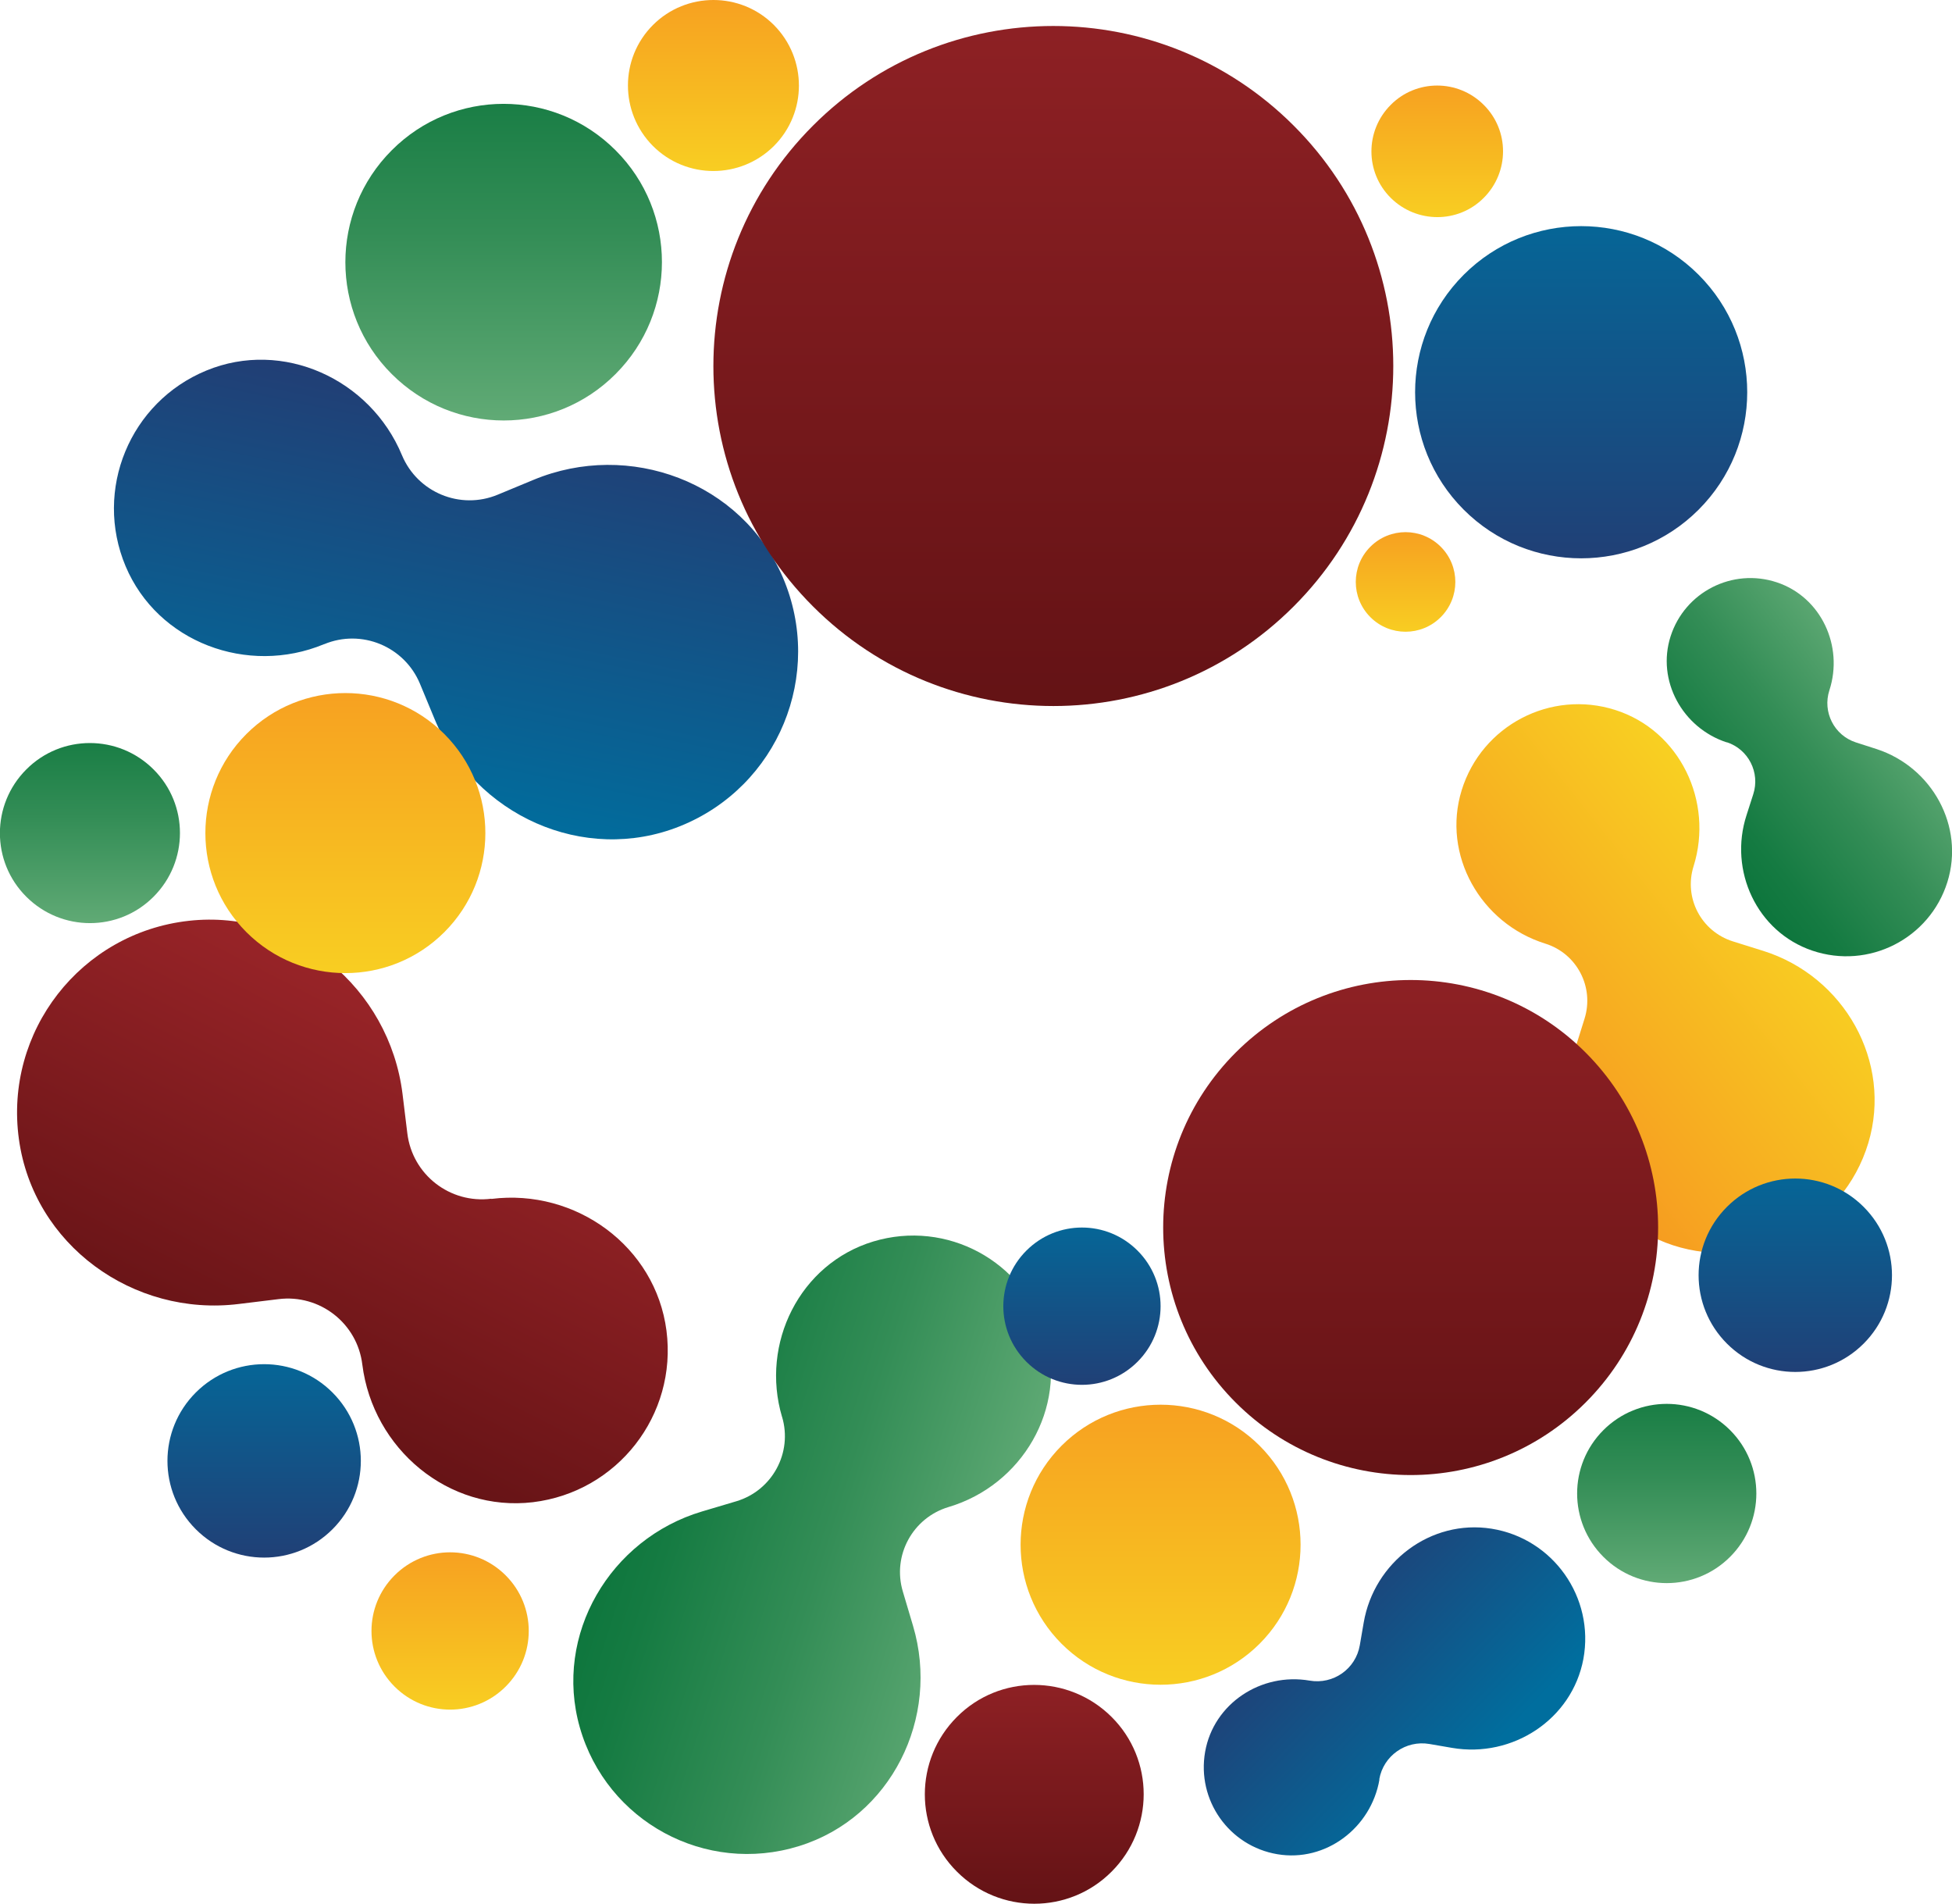
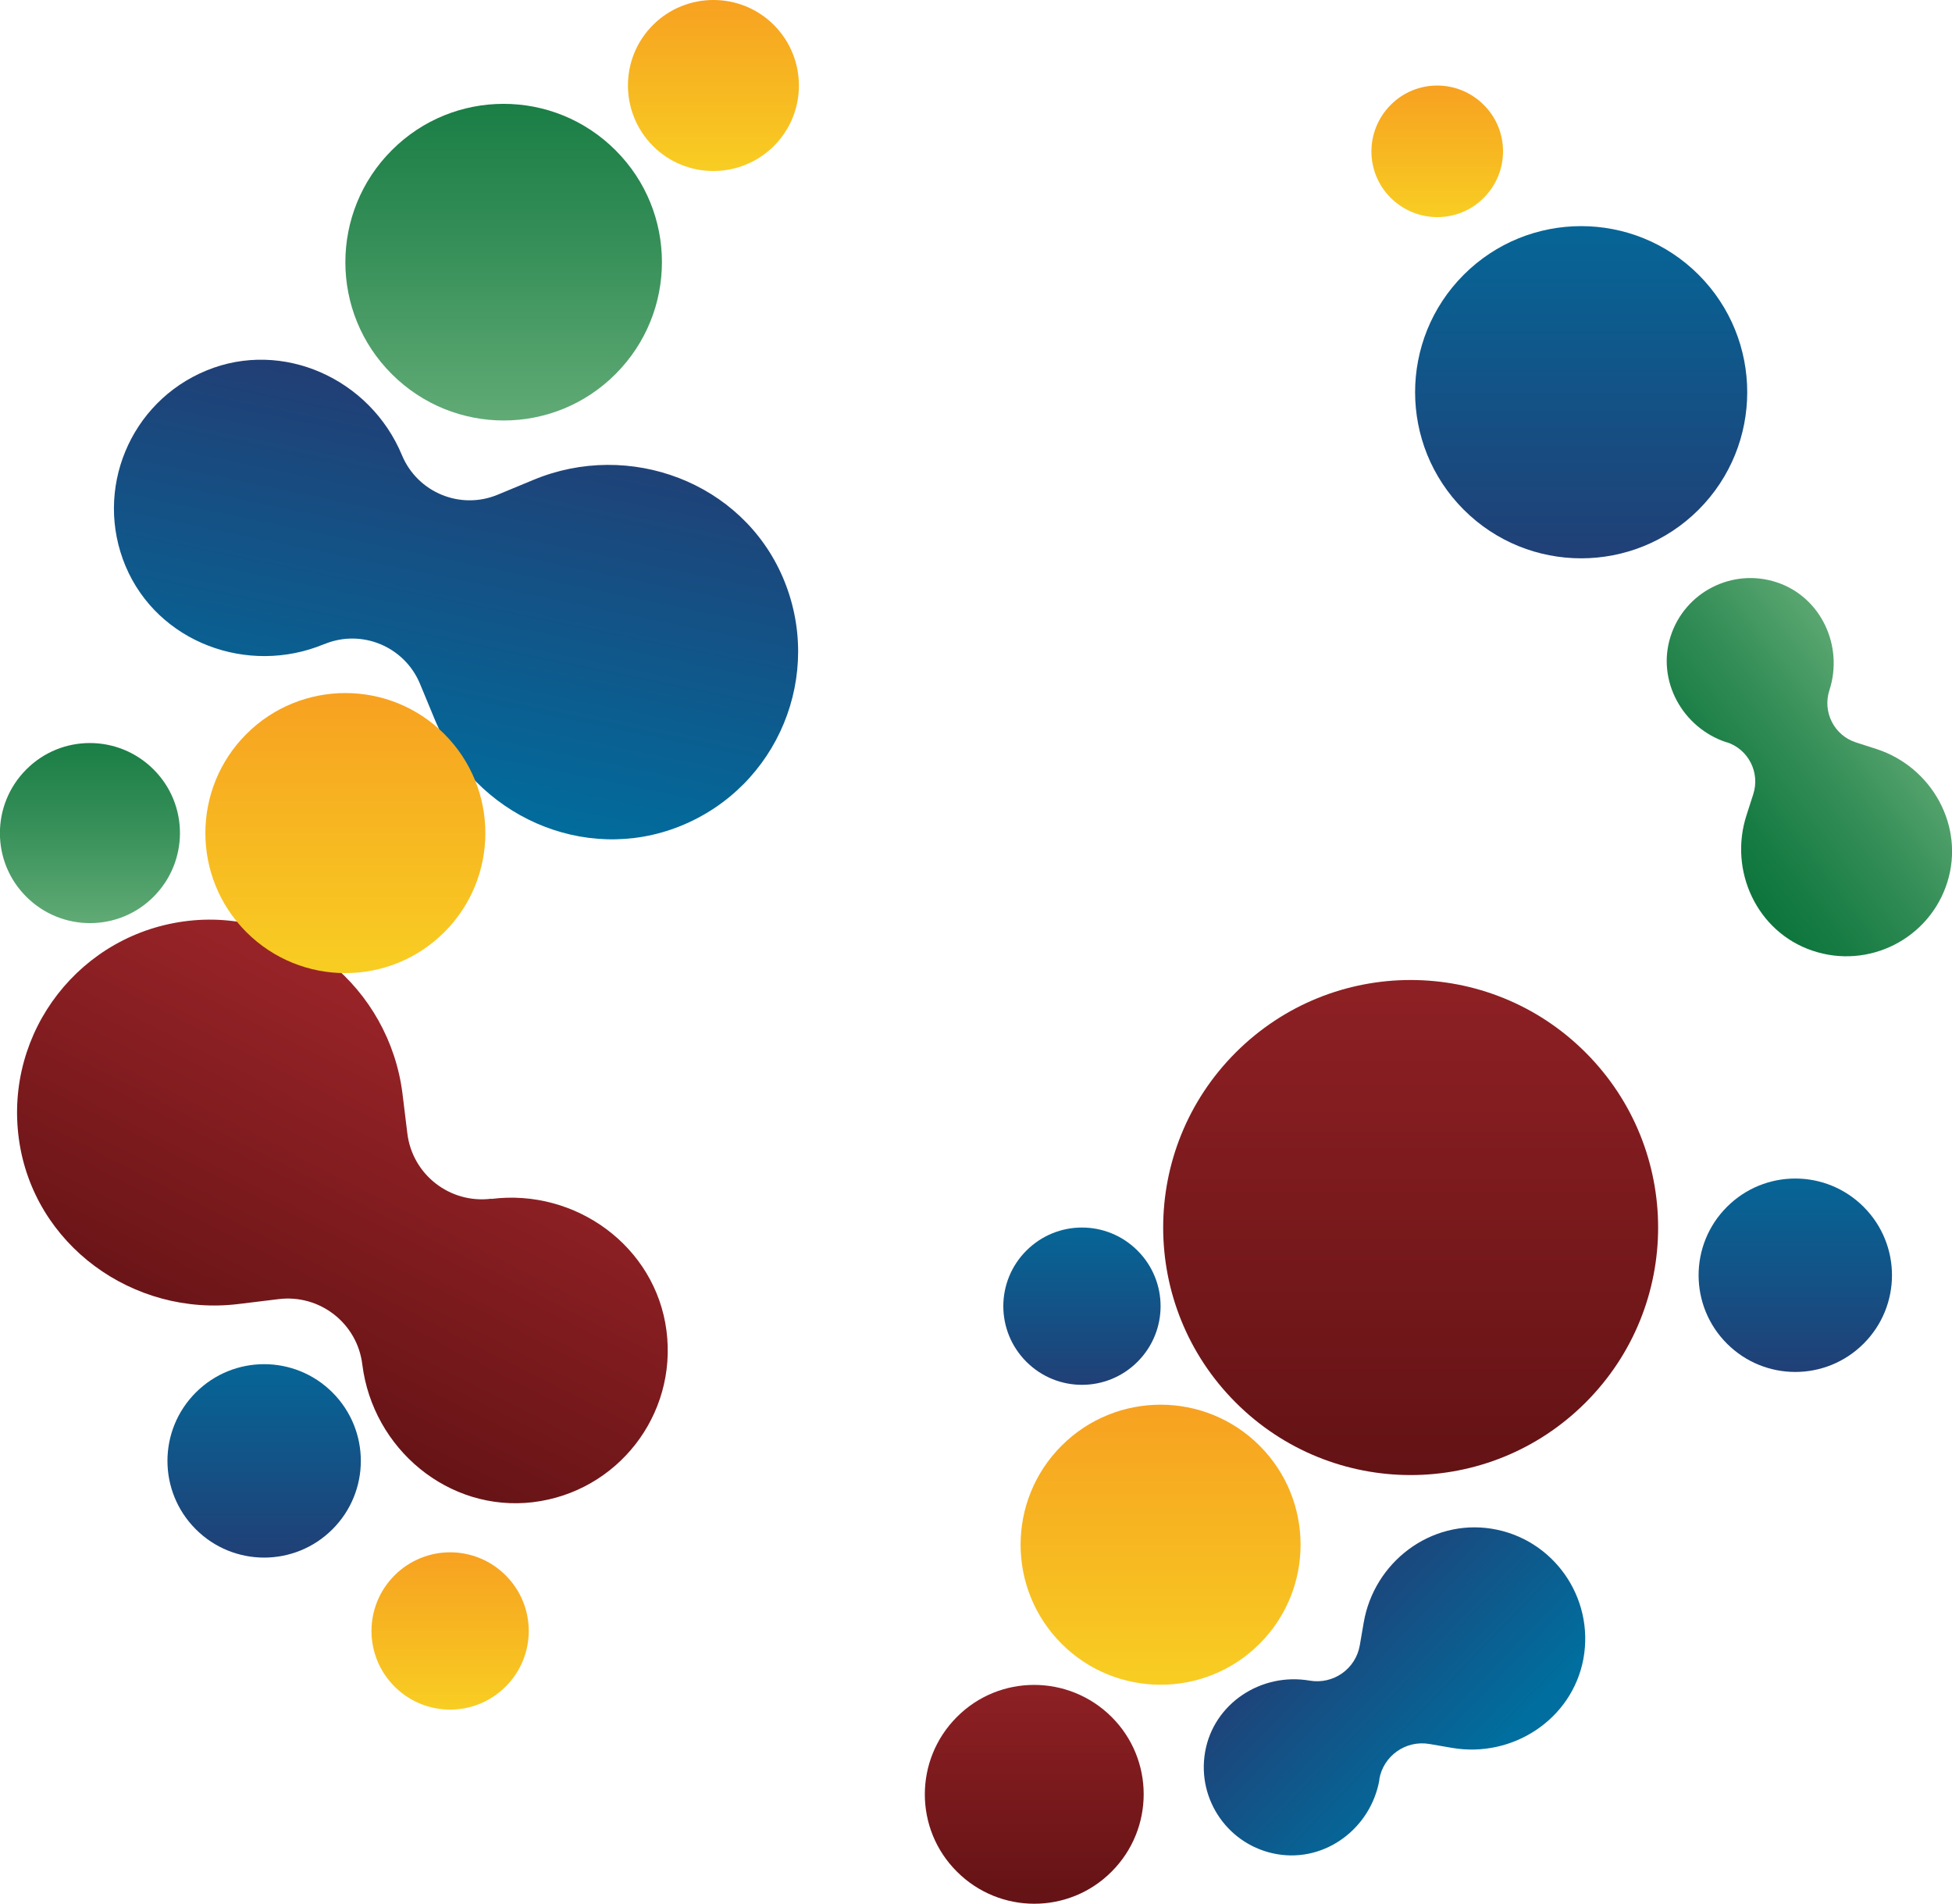
<svg xmlns="http://www.w3.org/2000/svg" xmlns:xlink="http://www.w3.org/1999/xlink" id="Layer_2" data-name="Layer 2" viewBox="0 0 105.38 102.76">
  <defs>
    <style>
      .cls-1 {
        fill: url(#linear-gradient-15);
      }

      .cls-2 {
        fill: url(#linear-gradient-13);
      }

      .cls-3 {
        fill: url(#linear-gradient-2);
      }

      .cls-4 {
        fill: url(#linear-gradient-10);
      }

      .cls-5 {
        fill: url(#linear-gradient-12);
      }

      .cls-6 {
        fill: url(#linear-gradient-4);
      }

      .cls-7 {
        fill: url(#linear-gradient-3);
      }

      .cls-8 {
        fill: url(#linear-gradient-5);
      }

      .cls-9 {
        fill: url(#linear-gradient-22);
      }

      .cls-10 {
        fill: url(#linear-gradient-8);
      }

      .cls-11 {
        fill: url(#linear-gradient-14);
      }

      .cls-12 {
        fill: url(#linear-gradient-20);
      }

      .cls-13 {
        fill: url(#linear-gradient-17);
      }

      .cls-14 {
        fill: url(#linear-gradient-7);
      }

      .cls-15 {
        fill: url(#linear-gradient-9);
      }

      .cls-16 {
        fill: url(#linear-gradient-11);
      }

      .cls-17 {
        fill: url(#linear-gradient-19);
      }

      .cls-18 {
        fill: url(#linear-gradient-6);
      }

      .cls-19 {
        fill: url(#linear-gradient-21);
      }

      .cls-20 {
        fill: url(#linear-gradient-16);
      }

      .cls-21 {
        fill: url(#linear-gradient);
      }

      .cls-22 {
        fill: url(#linear-gradient-18);
      }
    </style>
    <linearGradient id="linear-gradient" x1="5167.45" y1="-16016.81" x2="5188.6" y2="-15995.67" gradientTransform="translate(3403.45 16543.94) rotate(-173.43) scale(1 -1)" gradientUnits="userSpaceOnUse">
      <stop offset="0" stop-color="#f9ec23" />
      <stop offset="1" stop-color="#f69220" />
    </linearGradient>
    <linearGradient id="linear-gradient-2" x1="4721.52" y1="-13786.56" x2="4745.44" y2="-13762.64" gradientTransform="translate(-10004.3 10625.08) rotate(-117.39) scale(1 -1)" gradientUnits="userSpaceOnUse">
      <stop offset="0" stop-color="#9cd19f" />
      <stop offset=".32" stop-color="#63ac77" />
      <stop offset=".63" stop-color="#338d56" />
      <stop offset=".87" stop-color="#157b42" />
      <stop offset="1" stop-color="#0b743b" />
    </linearGradient>
    <linearGradient id="linear-gradient-3" x1="5855.79" y1="-16232.63" x2="5870.33" y2="-16218.09" gradientTransform="translate(3871.1 16874.12) rotate(-172.76) scale(1 -1)" xlink:href="#linear-gradient-2" />
    <linearGradient id="linear-gradient-4" x1="1935.63" y1="-17931.32" x2="1950.92" y2="-17916.03" gradientTransform="translate(17957.99 -2179.39) rotate(88.96) scale(1 -1)" gradientUnits="userSpaceOnUse">
      <stop offset=".08" stop-color="#2e2c65" />
      <stop offset=".94" stop-color="#006e9e" />
    </linearGradient>
    <linearGradient id="linear-gradient-5" x1="4901.4" y1="-16955.78" x2="4927.22" y2="-16929.97" gradientTransform="translate(13456.67 11465.44) rotate(146.59) scale(1 -1)" xlink:href="#linear-gradient-4" />
    <linearGradient id="linear-gradient-6" x1="1552.4" y1="-14066.87" x2="1578.92" y2="-14040.34" gradientTransform="translate(-5796.01 -12820.55) rotate(-17.91) scale(1 -1)" gradientUnits="userSpaceOnUse">
      <stop offset="0" stop-color="#47090b" />
      <stop offset="1" stop-color="#9c2529" />
    </linearGradient>
    <linearGradient id="linear-gradient-7" x1="76.16" y1="-14943.84" x2="76.16" y2="-14889.64" gradientTransform="translate(0 -14846.16) scale(1 -1)" xlink:href="#linear-gradient-6" />
    <linearGradient id="linear-gradient-8" x1="56.86" y1="-14909.1" x2="56.86" y2="-14834.63" gradientTransform="translate(0 -14846.16) scale(1 -1)" xlink:href="#linear-gradient-6" />
    <linearGradient id="linear-gradient-9" x1="27.19" y1="-14880.41" x2="27.19" y2="-14845.74" gradientTransform="translate(0 -14846.16) scale(1 -1)" xlink:href="#linear-gradient-2" />
    <linearGradient id="linear-gradient-10" x1="85.36" y1="-14888.43" x2="85.36" y2="-14852.05" gradientTransform="translate(0 -14846.16) scale(1 -1)" xlink:href="#linear-gradient-4" />
    <linearGradient id="linear-gradient-11" x1="58.41" y1="-14926.63" x2="58.41" y2="-14909.43" gradientTransform="translate(0 -14846.16) scale(1 -1)" xlink:href="#linear-gradient-4" />
    <linearGradient id="linear-gradient-12" x1="55.84" y1="-14956.91" x2="55.84" y2="-14932.94" gradientTransform="translate(0 -14846.16) scale(1 -1)" xlink:href="#linear-gradient-6" />
    <linearGradient id="linear-gradient-13" x1="24.3" y1="-14944.16" x2="24.3" y2="-14926.96" gradientTransform="translate(0 -14846.16) scale(1 -1)" xlink:href="#linear-gradient" />
    <linearGradient id="linear-gradient-14" x1="89.98" y1="-14938.15" x2="89.98" y2="-14918.53" gradientTransform="translate(0 -14846.16) scale(1 -1)" xlink:href="#linear-gradient-2" />
    <linearGradient id="linear-gradient-15" x1="77.59" y1="-14862.69" x2="77.59" y2="-14848.27" gradientTransform="translate(0 -14846.16) scale(1 -1)" xlink:href="#linear-gradient" />
    <linearGradient id="linear-gradient-16" x1="38.51" y1="-14861.63" x2="38.51" y2="-14842.91" gradientTransform="translate(0 -14846.16) scale(1 -1)" xlink:href="#linear-gradient" />
    <linearGradient id="linear-gradient-17" x1="96.91" y1="-14927.26" x2="96.91" y2="-14906.1" gradientTransform="translate(0 -14846.16) scale(1 -1)" xlink:href="#linear-gradient-4" />
    <linearGradient id="linear-gradient-18" x1="75.88" y1="-14883.9" x2="75.88" y2="-14872.99" gradientTransform="translate(0 -14846.16) scale(1 -1)" xlink:href="#linear-gradient" />
    <linearGradient id="linear-gradient-19" x1="18.65" y1="-14908.91" x2="18.65" y2="-14878.24" gradientTransform="translate(0 -14846.16) scale(1 -1)" xlink:href="#linear-gradient" />
    <linearGradient id="linear-gradient-20" x1="62.65" y1="-14947.32" x2="62.65" y2="-14916.66" gradientTransform="translate(0 -14846.16) scale(1 -1)" xlink:href="#linear-gradient" />
    <linearGradient id="linear-gradient-21" x1="14.26" y1="-14937.28" x2="14.26" y2="-14916.11" gradientTransform="translate(0 -14846.16) scale(1 -1)" xlink:href="#linear-gradient-4" />
    <linearGradient id="linear-gradient-22" x1="4.86" y1="-14902.57" x2="4.86" y2="-14882.84" gradientTransform="translate(0 -14846.16) scale(1 -1)" xlink:href="#linear-gradient-2" />
  </defs>
  <g id="Layer_1-2" data-name="Layer 1">
    <g>
-       <path class="cls-21" d="M83.42,50.93c1.71.53,2.66,2.35,2.12,4.06l-.51,1.63c-1.37,4.38.92,9.16,5.28,10.59,4.44,1.45,9.2-1.04,10.55-5.51,1.32-4.39-1.3-9.01-5.68-10.38l-1.63-.51c-1.71-.54-2.66-2.35-2.12-4.06,1.09-3.49-.74-7.32-4.23-8.43-3.49-1.11-7.21.84-8.29,4.33-1.08,3.49,1.02,7.19,4.51,8.28Z" />
-       <path class="cls-3" d="M42.22,76.47c.58,1.94-.53,3.98-2.47,4.56l-1.85.55c-4.97,1.48-8.02,6.66-6.6,11.65,1.45,5.09,6.79,7.98,11.84,6.41,4.96-1.54,7.63-6.92,6.15-11.89l-.55-1.85c-.58-1.94.53-3.98,2.47-4.56,3.97-1.18,6.4-5.32,5.24-9.29-1.16-3.98-5.34-6.24-9.31-5.04-3.96,1.2-6.1,5.5-4.92,9.47Z" />
      <path class="cls-7" d="M93.22,40.06c1.17.38,1.81,1.64,1.43,2.81l-.36,1.12c-.98,3,.56,6.31,3.55,7.32,3.04,1.03,6.33-.64,7.29-3.7.94-3.01-.82-6.2-3.82-7.18l-1.12-.36c-1.17-.38-1.81-1.64-1.43-2.81.78-2.39-.45-5.04-2.84-5.83-2.39-.79-4.96.52-5.73,2.91-.77,2.39.64,4.95,3.03,5.73Z" />
      <path class="cls-6" d="M74.46,96.04c.22-1.27,1.43-2.13,2.71-1.91l1.22.21c3.27.56,6.48-1.54,7.09-4.8.61-3.32-1.63-6.5-4.96-7.03-3.28-.52-6.34,1.8-6.9,5.07l-.21,1.22c-.22,1.28-1.43,2.13-2.71,1.91-2.61-.45-5.18,1.23-5.64,3.84-.46,2.61,1.29,5.09,3.9,5.53,2.61.44,5.06-1.42,5.51-4.03Z" />
      <path class="cls-8" d="M17.5,34.77c2.02-.84,4.33.12,5.17,2.13l.8,1.93c2.15,5.17,8.05,7.85,13.25,5.76,5.29-2.13,7.79-8.19,5.54-13.43-2.21-5.14-8.29-7.41-13.46-5.26l-1.93.8c-2.02.84-4.33-.12-5.17-2.13-1.71-4.12-6.44-6.27-10.56-4.57-4.13,1.7-6.09,6.44-4.36,10.56,1.73,4.11,6.59,5.92,10.71,4.21Z" />
      <path class="cls-18" d="M26.52,64.7c-2.23.28-4.26-1.3-4.53-3.53l-.26-2.13c-.71-5.71-5.82-9.98-11.54-9.34-5.83.65-9.97,5.97-9.17,11.78.78,5.7,6.17,9.61,11.88,8.9l2.13-.26c2.23-.28,4.26,1.3,4.53,3.53.57,4.55,4.65,7.97,9.21,7.43,4.56-.55,7.8-4.7,7.21-9.26-.59-4.55-4.9-7.68-9.45-7.11Z" />
      <path class="cls-14" d="M66.71,56.81c-5.22,5.22-5.22,13.67,0,18.89,5.22,5.22,13.67,5.22,18.89,0,5.22-5.22,5.22-13.67,0-18.89-5.22-5.22-13.67-5.22-18.89,0Z" />
-       <path class="cls-10" d="M43.89,6.78c-7.17,7.17-7.17,18.79,0,25.95,7.17,7.17,18.79,7.17,25.95,0,7.17-7.17,7.17-18.79,0-25.95-7.17-7.17-18.79-7.17-25.95,0Z" />
      <path class="cls-15" d="M21.15,8.11c-3.34,3.34-3.34,8.75,0,12.08,3.34,3.34,8.75,3.34,12.08,0,3.34-3.34,3.34-8.75,0-12.08-3.34-3.34-8.75-3.34-12.08,0Z" />
      <path class="cls-4" d="M79.02,14.83c-3.5,3.5-3.5,9.18,0,12.68,3.5,3.5,9.18,3.5,12.68,0,3.5-3.5,3.5-9.18,0-12.68-3.5-3.5-9.18-3.5-12.68,0Z" />
      <path class="cls-16" d="M55.41,67.5c-1.66,1.66-1.66,4.34,0,6,1.66,1.66,4.34,1.66,6,0,1.66-1.66,1.66-4.34,0-6-1.66-1.66-4.34-1.66-6,0Z" />
      <path class="cls-5" d="M51.66,92.67c-2.31,2.31-2.31,6.05,0,8.35,2.31,2.31,6.05,2.31,8.35,0,2.31-2.31,2.31-6.05,0-8.35s-6.05-2.31-8.35,0Z" />
      <path class="cls-2" d="M21.3,85.03c-1.66,1.66-1.66,4.34,0,6,1.66,1.66,4.34,1.66,6,0,1.66-1.66,1.66-4.34,0-6-1.66-1.66-4.34-1.66-6,0Z" />
-       <path class="cls-11" d="M86.56,77.19c-1.89,1.89-1.89,4.95,0,6.84,1.89,1.89,4.95,1.89,6.84,0,1.89-1.89,1.89-4.95,0-6.84-1.89-1.89-4.95-1.89-6.84,0Z" />
      <path class="cls-1" d="M75.08,5.66c-1.39,1.39-1.39,3.64,0,5.02s3.64,1.39,5.02,0c1.39-1.39,1.39-3.64,0-5.02-1.39-1.39-3.64-1.39-5.02,0Z" />
      <path class="cls-20" d="M35.25,1.35c-1.8,1.8-1.8,4.72,0,6.53,1.8,1.8,4.72,1.8,6.53,0,1.8-1.8,1.8-4.72,0-6.53-1.8-1.8-4.73-1.8-6.53,0Z" />
      <path class="cls-13" d="M93.23,65.14c-2.04,2.04-2.04,5.34,0,7.38,2.04,2.04,5.34,2.04,7.38,0,2.04-2.04,2.04-5.34,0-7.38-2.04-2.04-5.34-2.04-7.38,0Z" />
-       <path class="cls-22" d="M73.98,29.51c-1.05,1.05-1.05,2.75,0,3.8,1.05,1.05,2.75,1.05,3.8,0,1.05-1.05,1.05-2.75,0-3.8-1.05-1.05-2.75-1.05-3.8,0Z" />
      <path class="cls-17" d="M13.3,39.62c-2.95,2.95-2.95,7.74,0,10.69,2.95,2.95,7.74,2.95,10.69,0,2.95-2.95,2.95-7.74,0-10.69-2.95-2.95-7.74-2.95-10.69,0Z" />
      <path class="cls-12" d="M57.31,78.03c-2.95,2.95-2.95,7.74,0,10.69,2.95,2.95,7.74,2.95,10.69,0,2.95-2.95,2.95-7.74,0-10.69-2.95-2.95-7.74-2.95-10.69,0Z" />
      <path class="cls-19" d="M10.57,75.16c-2.04,2.04-2.04,5.34,0,7.38,2.04,2.04,5.34,2.04,7.38,0,2.04-2.04,2.04-5.34,0-7.38-2.04-2.04-5.34-2.04-7.38,0Z" />
      <path class="cls-9" d="M1.42,41.53c-1.9,1.9-1.9,4.98,0,6.87,1.9,1.9,4.98,1.9,6.87,0,1.9-1.9,1.9-4.98,0-6.87-1.9-1.9-4.98-1.9-6.87,0Z" />
    </g>
  </g>
</svg>